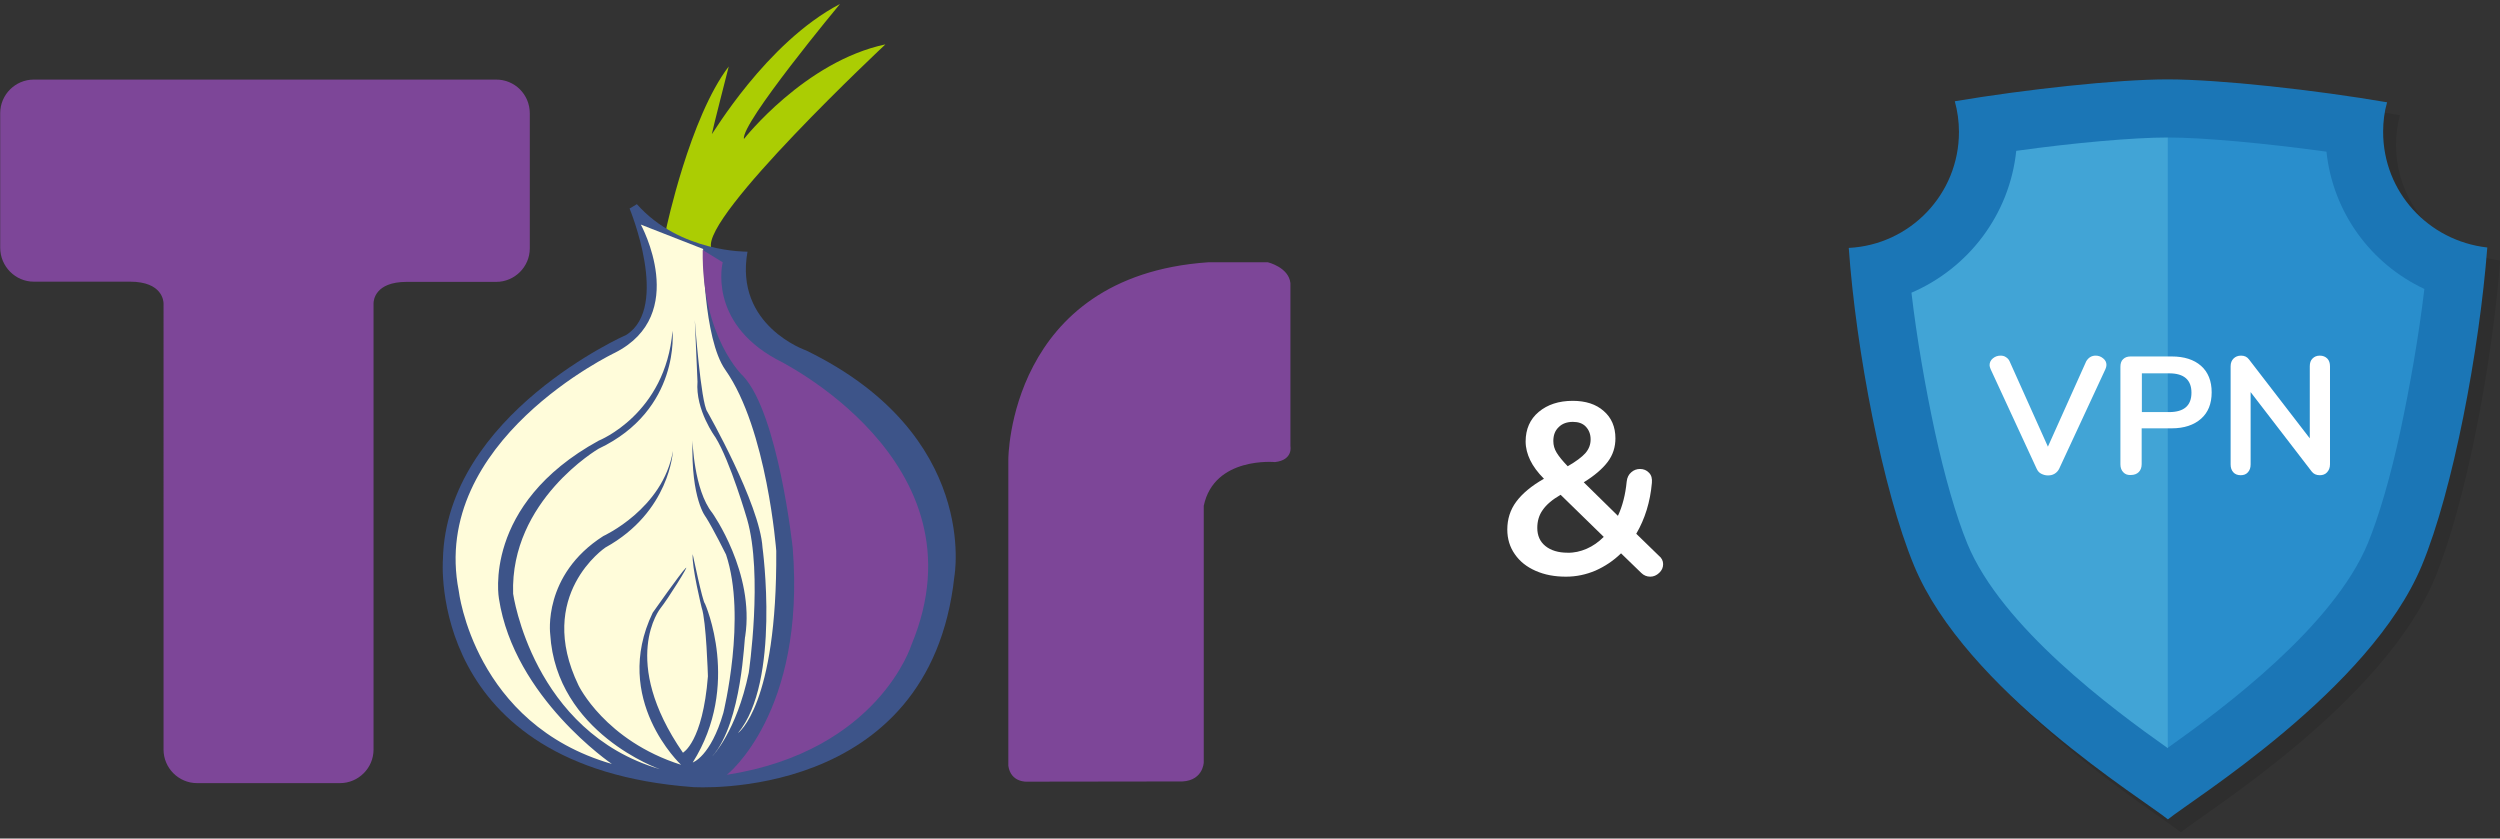
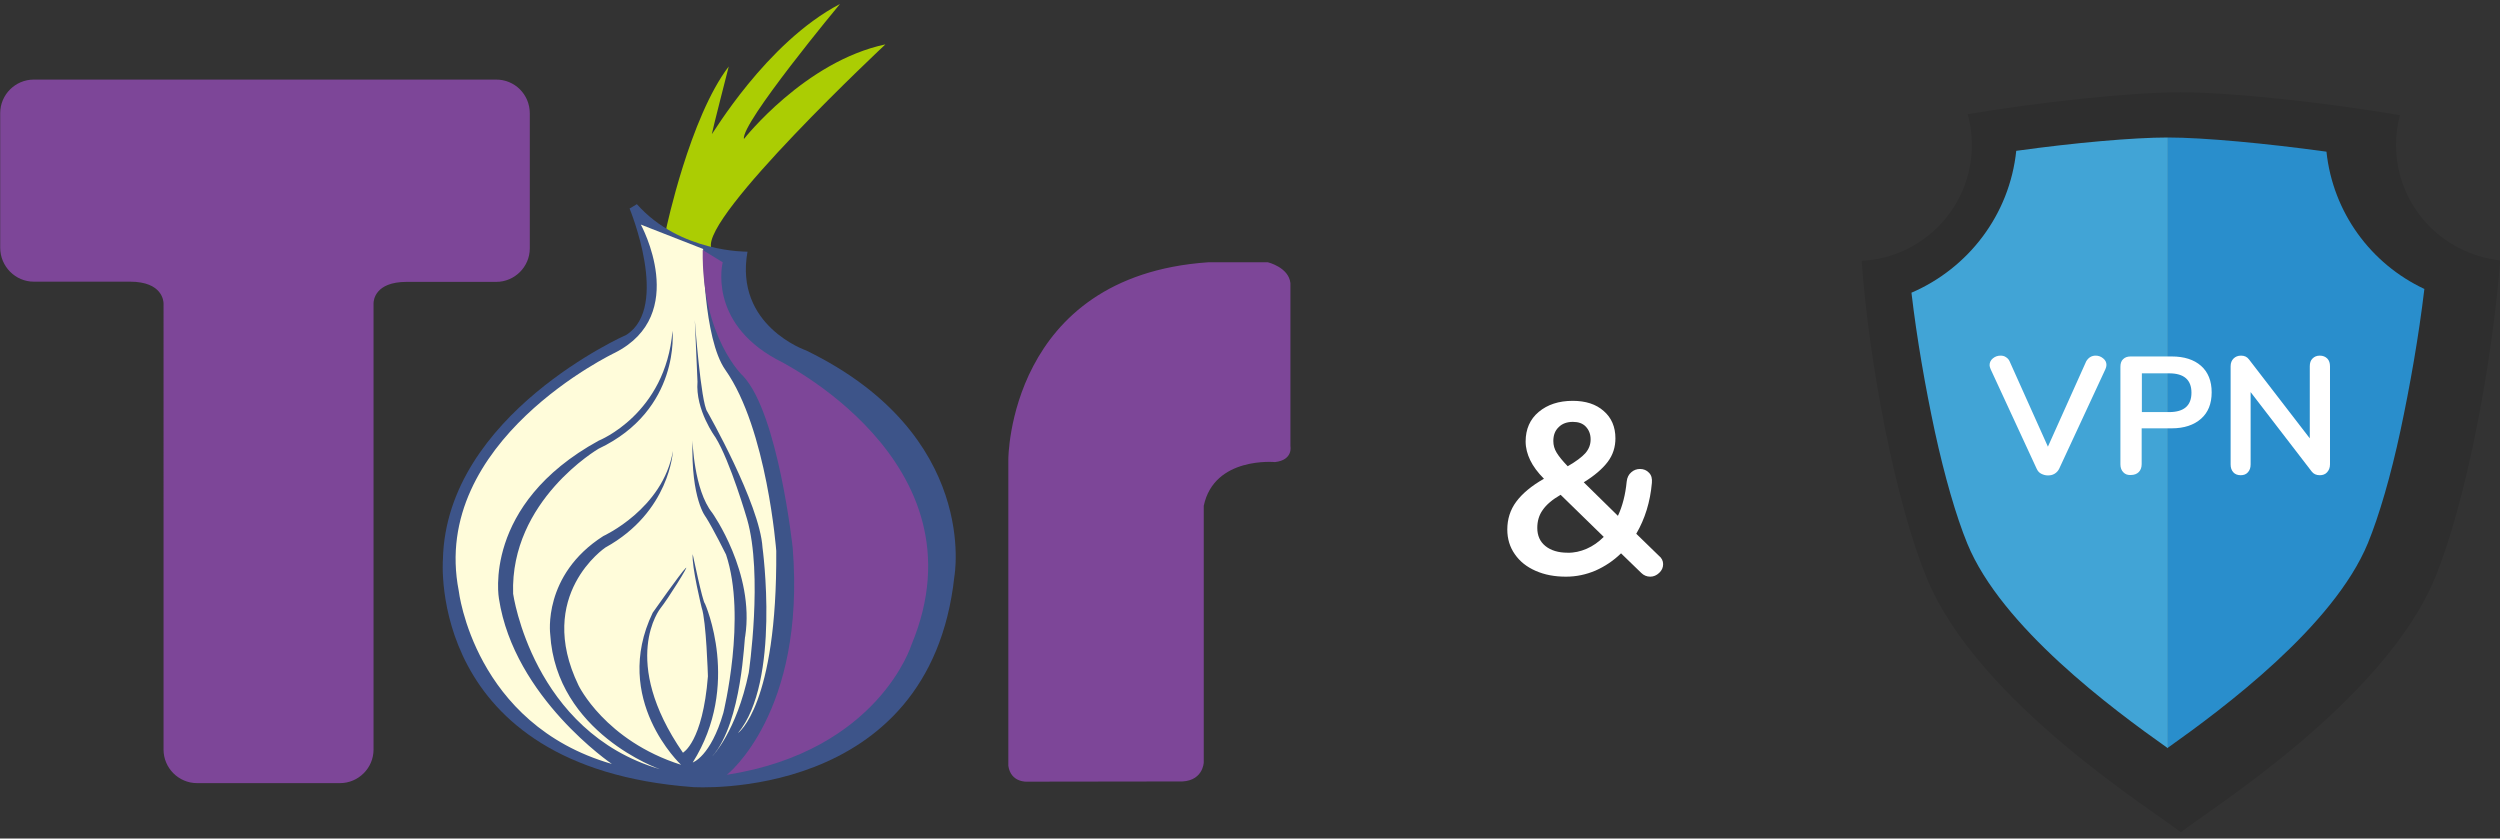
<svg xmlns="http://www.w3.org/2000/svg" id="Layer_1" viewBox="0 0 1200 402.5">
  <rect x="0" y="0" width="1200" height="402.5" fill="#333333" stroke="none" />
  <style>.st1{fill:#7d4698}.st8{enable-background:new}.st9{fill:#fff}</style>
  <path d="M319.8 109.7s11.3-53.4 30-77.8c0 0-8.1 31.6-8.1 32.4 0 .8 25.8-43.7 61.5-62.4 0 0-47.8 57.5-46.1 64.8 0 0 29.2-37.2 67.9-45.4 0 0-88.5 82.8-83.6 97.7l-14.2.9-7.4-10.2z" fill="#abcd03" />
  <path class="st1" d="M254.3 54.4v64.8c0 8.9-7.3 16.1-16.1 16.1h-43c-15.2 0-15.9 8.9-15.9 10.3v214.2c0 8.9-7.3 16.1-16.1 16.1H94.6c-8.9 0-16.1-7.3-16.1-16.1V145.7c0-1-.4-10.5-16.1-10.5H16.2c-8.8 0-16.1-7.3-16.1-16.3V54.3c0-8.9 7.3-16.1 16.1-16.1H238c9-.1 16.3 7.1 16.3 16.2zM484 367.6V220.5s0-88 95.9-94.6h28.7s10 2.4 10.8 10v78.3s1.4 6.6-7.4 7.6c0 0-29.2-2.8-34.2 21V366s-.3 9.8-12.5 9.1l-72.2.1s-7.9.6-9.1-7.6z" />
  <path d="M302.2 100.1s19.5 47.1-1.5 60.6c0 0-86.5 38.1-88.1 107.8 0 0-8.1 99.7 119.9 109.3 0 0 113.8 7.9 125.6-101.1 0 0 12.4-67.9-71.2-108.5 0 0-34.5-11.8-28.1-47.4 0 0-32.3.6-53.1-22.8l-3.5 2.1z" fill="#3d5489" />
  <path d="M307.6 107.8s23.7 43.2-12.4 61.5c0 0-89.1 42.3-75 114.3 0 0 7.3 64 73.5 83.1 0 0-46.9-31.8-54.2-79.3 0 0-8.3-45.1 47.9-75.9 0 0 32.1-12.7 35.4-52.7 0 0 4 37.9-35.5 56.6 0 0-42.5 24.8-41 69.6 0 0 9.3 66.2 70.4 84.2 0 0-49.7-17.3-52.6-64.8 0 0-3.8-28.4 25.5-47.1 0 0 28.6-13 33.4-40.8 0 0-1.4 29.2-32.4 46.3 0 0-33.9 22.8-12.9 66.2 0 0 12.7 26.5 49.2 38.1 0 0-33.6-31.4-13.6-73 0 0 13.5-19.2 15.8-21.4 2.3-2.4-8.7 15.1-12.1 19.3 0 0-19.9 24.8 10.8 69.3 0 0 9.5-5 12-36.7 0 0-.8-26.7-3-32.9 0 0-4.9-20-4.3-25.7 0 0 4.8 23.1 5.9 23.8 0 0 17.5 39.1-5.9 76.2 0 0 8.6-2.8 14.7-23.8 0 0 11.3-46 1.3-76 0 0-6.2-12.5-9.7-18 0 0-7.2-8.4-6.4-36.8 0 0 .6 23.7 9.5 34.8 0 0 20.4 28.7 15.8 59.2-.5-.1-1.3 41.2-15.8 57.6 0 0 11.6-11.7 17.5-40.1 0 0 6.9-47-.8-73.7 0 0-8.1-27.9-15.2-39.3 0 0-9.7-13.1-8.6-26.7l-1.3-29.6s2.9 39.7 6 44c0 0 25.2 44.2 26.5 65.2 0 0 8.8 64.5-11.8 89.1 0 0 18.9-13 18.4-87.5 0 0-4.4-58.4-24.4-86.8-10.7-15.1-10.7-58.1-10.7-58.1l-29.9-11.7z" fill="#fffcda" />
  <path class="st1" d="M337.3 120l9.6 5.9s-7.3 28.4 25.7 46.5c0 0 101.7 48.9 64.9 137.1 0 0-15.8 51-88.6 62.4 0 0 37.9-29.6 31.6-108.9 0 0-6.9-64.4-23.8-82.5-.1 0-20-18.6-19.4-60.5z" />
  <g opacity=".1">
    <path d="M1150.1 69.5c0-4.9.6-9.7 1.9-14.2-34.4-5.9-80.2-11-105.4-11-24.4 0-68.2 4.8-102.1 10.5 1.3 4.7 2 9.7 2 14.7 0 29.9-23.4 54.2-52.9 55.7 3.5 49.2 16.3 116.2 31.3 152.4 24.7 59.9 110.4 112.5 121.9 121.9 11.3-9.3 97-62 121.9-121.9 15-36.2 27.6-103.3 31.4-152.6-28.5-3.2-50-26.8-50-55.5z" />
    <path d="M1046.5 72c-16.4 0-44.6 2.5-72.7 6.4-3.2 30.6-22.9 56.3-50.3 68.1 2.6 22.2 6.7 45.5 11.2 66.5 4.7 21.6 10.2 40.7 15.6 53.9 16.4 40 69.6 79.4 96.2 98.2h.1V72h-.1z" />
    <path d="M1122.6 79c-29.1-4-59-6.8-76.1-6.8V365c26.5-18.8 79.5-58.2 96-98.2 5.4-13.2 11-32.4 15.6-53.9 4.7-21.6 8.8-45.4 11.5-68.1-25.6-12-43.7-36.9-47-65.8z" />
  </g>
-   <path d="M1143.9 63.3c0-4.9.6-9.7 1.9-14.2-34.4-5.9-80.2-11-105.4-11-24.4 0-68.2 4.8-102.1 10.5 1.3 4.7 2 9.7 2 14.7 0 29.9-23.4 54.2-52.9 55.7 3.5 49.2 16.3 116.2 31.3 152.4 24.7 59.9 110.4 112.5 121.9 121.9 11.3-9.3 97-62 121.9-121.9 15-36.2 27.6-103.3 31.4-152.6-28.3-3.2-50-26.7-50-55.5z" fill="#1b76b6" />
  <path d="M1040.5 66c-16.4 0-44.6 2.5-72.7 6.4-3.2 30.6-22.9 56.3-50.3 68.1 2.6 22.2 6.7 45.5 11.2 66.5 4.7 21.6 10.2 40.7 15.6 53.9 16.4 40 69.6 79.4 96.2 98.2h.1V66h-.1z" fill="#41a4d6" />
  <path d="M1116.7 72.8c-29.1-4-59-6.8-76.1-6.8v292.9c26.5-18.8 79.5-58.2 96-98.2 5.4-13.2 11-32.4 15.6-53.9s8.8-45.4 11.5-68.1c-25.8-12.1-43.9-36.8-47-65.9z" fill="#298ecc" />
  <g class="st8">
    <path class="st9" d="M1005.9 170.7c1.3 0 2.5.4 3.6 1.3s1.6 1.9 1.6 3.2c0 .6-.2 1.3-.5 2L988.4 225c-.5 1-1.2 1.8-2.2 2.4-1 .6-2 .8-3.2.8s-2.2-.3-3.2-.8-1.7-1.3-2.2-2.4l-22.1-47.8c-.3-.7-.5-1.4-.5-1.9 0-1.3.5-2.4 1.6-3.3 1.1-.9 2.3-1.3 3.7-1.3.9 0 1.8.2 2.5.7.8.5 1.4 1.1 1.8 2l18.4 41 18.4-41c1.1-1.8 2.6-2.7 4.5-2.7zm13.3 56c-.9-.9-1.4-2.2-1.4-3.8V176c0-1.5.4-2.8 1.3-3.6.9-.9 2.1-1.3 3.6-1.3h19.7c6 0 10.7 1.5 14.1 4.5 3.4 3 5.1 7.3 5.1 12.7 0 5.5-1.7 9.7-5.1 12.7-3.4 3-8.1 4.6-14.1 4.6H1028v17.2c0 1.6-.5 2.9-1.4 3.8-.9.9-2.2 1.4-3.8 1.4-1.4.1-2.7-.3-3.6-1.3zm22-28.9c7.1 0 10.7-3.1 10.7-9.3 0-6.2-3.6-9.3-10.7-9.3h-13.1v18.6h13.1zm75.9-25.7c.9.9 1.3 2.2 1.3 3.7v47.1c0 1.6-.5 2.8-1.4 3.8-.9 1-2.1 1.4-3.5 1.4-1.7 0-3-.6-3.9-1.8l-29.3-38.1v34.7c0 1.6-.4 2.8-1.3 3.8s-2 1.4-3.5 1.4-2.7-.5-3.5-1.4c-.9-1-1.3-2.2-1.3-3.8v-47.1c0-1.6.5-2.8 1.4-3.7.9-.9 2.1-1.4 3.6-1.4 1.7 0 2.9.6 3.8 1.8l29.2 37.9v-34.6c0-1.6.4-2.8 1.3-3.7.9-.9 2-1.4 3.5-1.4s2.7.5 3.6 1.4z" />
  </g>
  <g class="st8">
    <path class="st9" d="M798.3 270.8c0 1.6-.6 3-1.9 4.2-1.3 1.2-2.7 1.8-4.3 1.8s-3.1-.6-4.3-1.8l-9.7-9.4c-3.7 3.6-7.8 6.3-12.3 8.3-4.5 1.9-9.2 2.9-14.1 2.9-5.5 0-10.3-.9-14.6-2.8-4.3-1.9-7.6-4.5-10-8-2.4-3.4-3.6-7.4-3.6-11.8 0-5 1.4-9.5 4.3-13.4 2.9-3.9 7.3-7.6 13.3-11-3-3-5.2-6-6.6-8.9s-2.2-5.9-2.2-9c0-5.9 2.1-10.7 6.3-14.2 4.2-3.5 9.6-5.3 16.3-5.3 6.2 0 11.2 1.6 14.9 4.9 3.7 3.2 5.6 7.6 5.6 13.1 0 4.2-1.2 8-3.7 11.3-2.5 3.3-6.3 6.6-11.5 9.8l16.4 16.1c2.2-4.7 3.6-10.2 4.2-16.4.2-2 1-3.5 2.2-4.5 1.2-1.1 2.7-1.6 4.2-1.6 1.7 0 3.2.6 4.3 1.8 1.2 1.2 1.6 2.8 1.4 4.9-.8 9.1-3.3 17.2-7.5 24.4l10.8 10.5c1.4 1.1 2.1 2.5 2.1 4.1zm-36.7-7.4c3-1.3 5.7-3.2 8.2-5.7l-20.7-20.2c-4 2.3-6.9 4.8-8.6 7.3-1.8 2.5-2.6 5.4-2.6 8.6 0 3.7 1.3 6.6 3.9 8.7 2.6 2.1 6.2 3.2 10.6 3.2 3.1.1 6.2-.6 9.2-1.9zM748.2 205c-1.8 1.7-2.6 3.9-2.6 6.7 0 2 .5 3.8 1.6 5.6 1.1 1.8 2.8 3.9 5.3 6.5 4-2.3 6.8-4.4 8.5-6.3 1.7-2 2.5-4.1 2.5-6.6s-.8-4.5-2.3-6.1c-1.5-1.6-3.6-2.3-6.2-2.3-2.8 0-5.1.8-6.8 2.5z" />
  </g>
</svg>